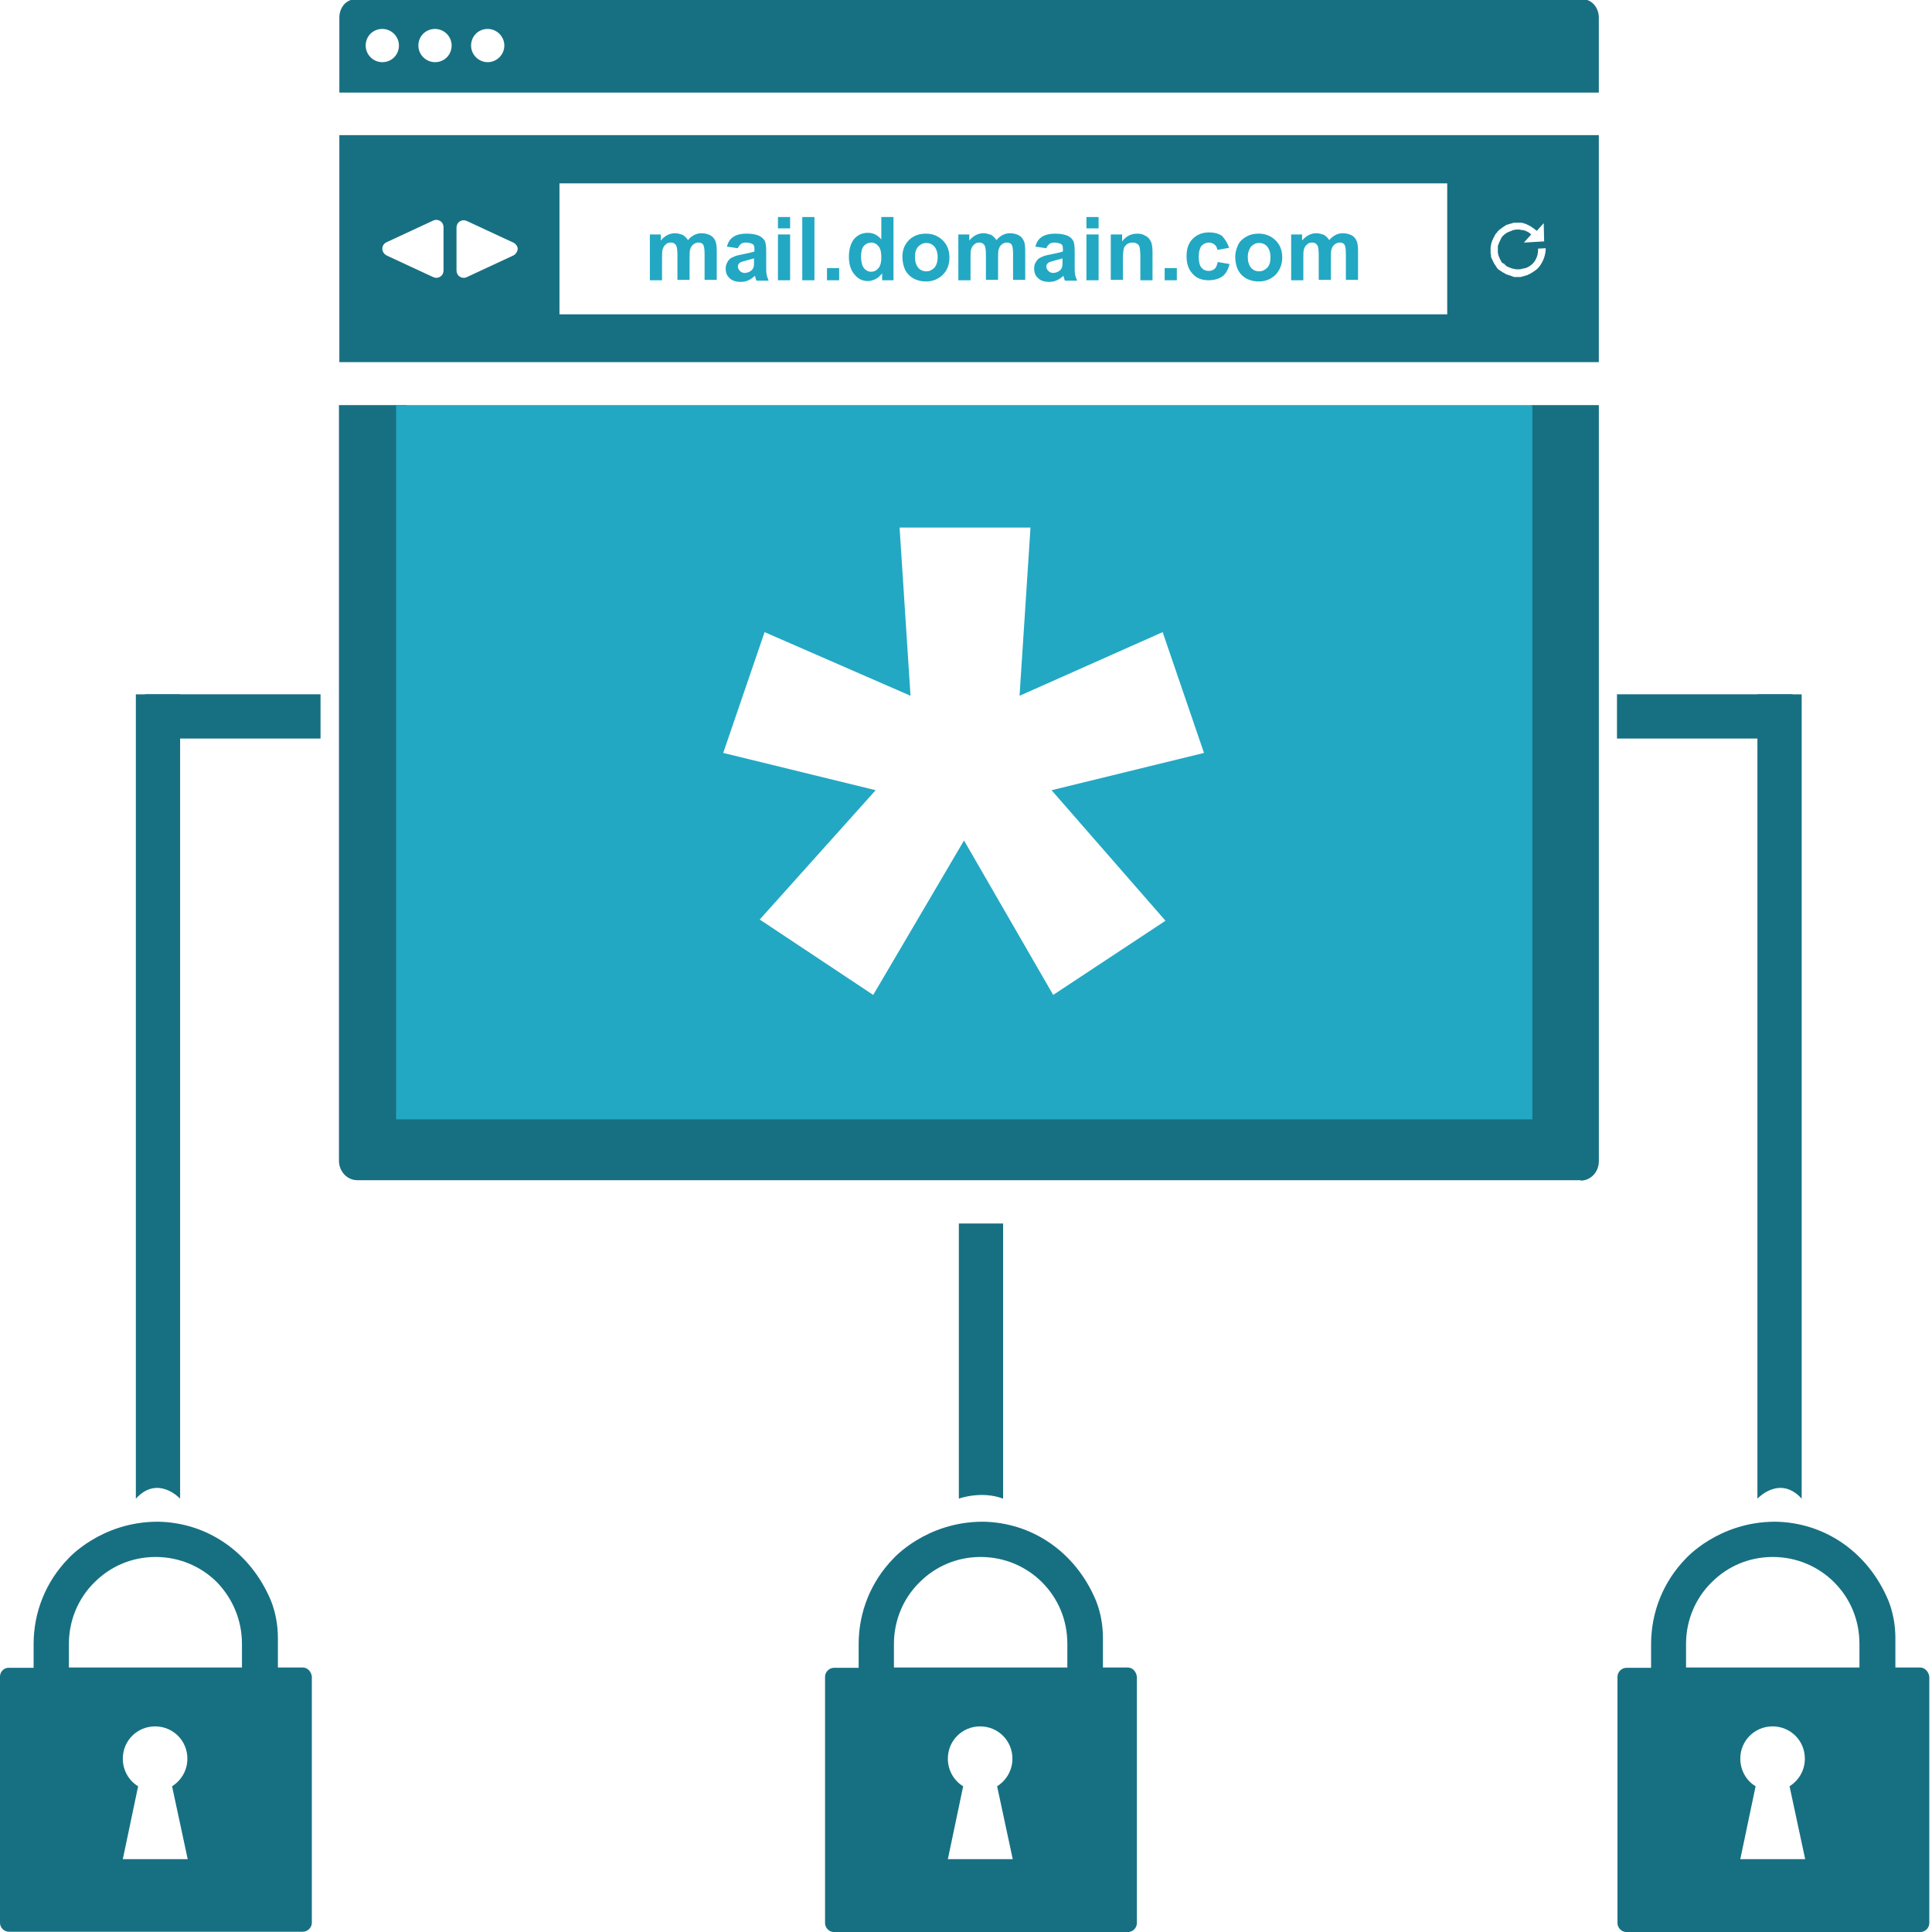
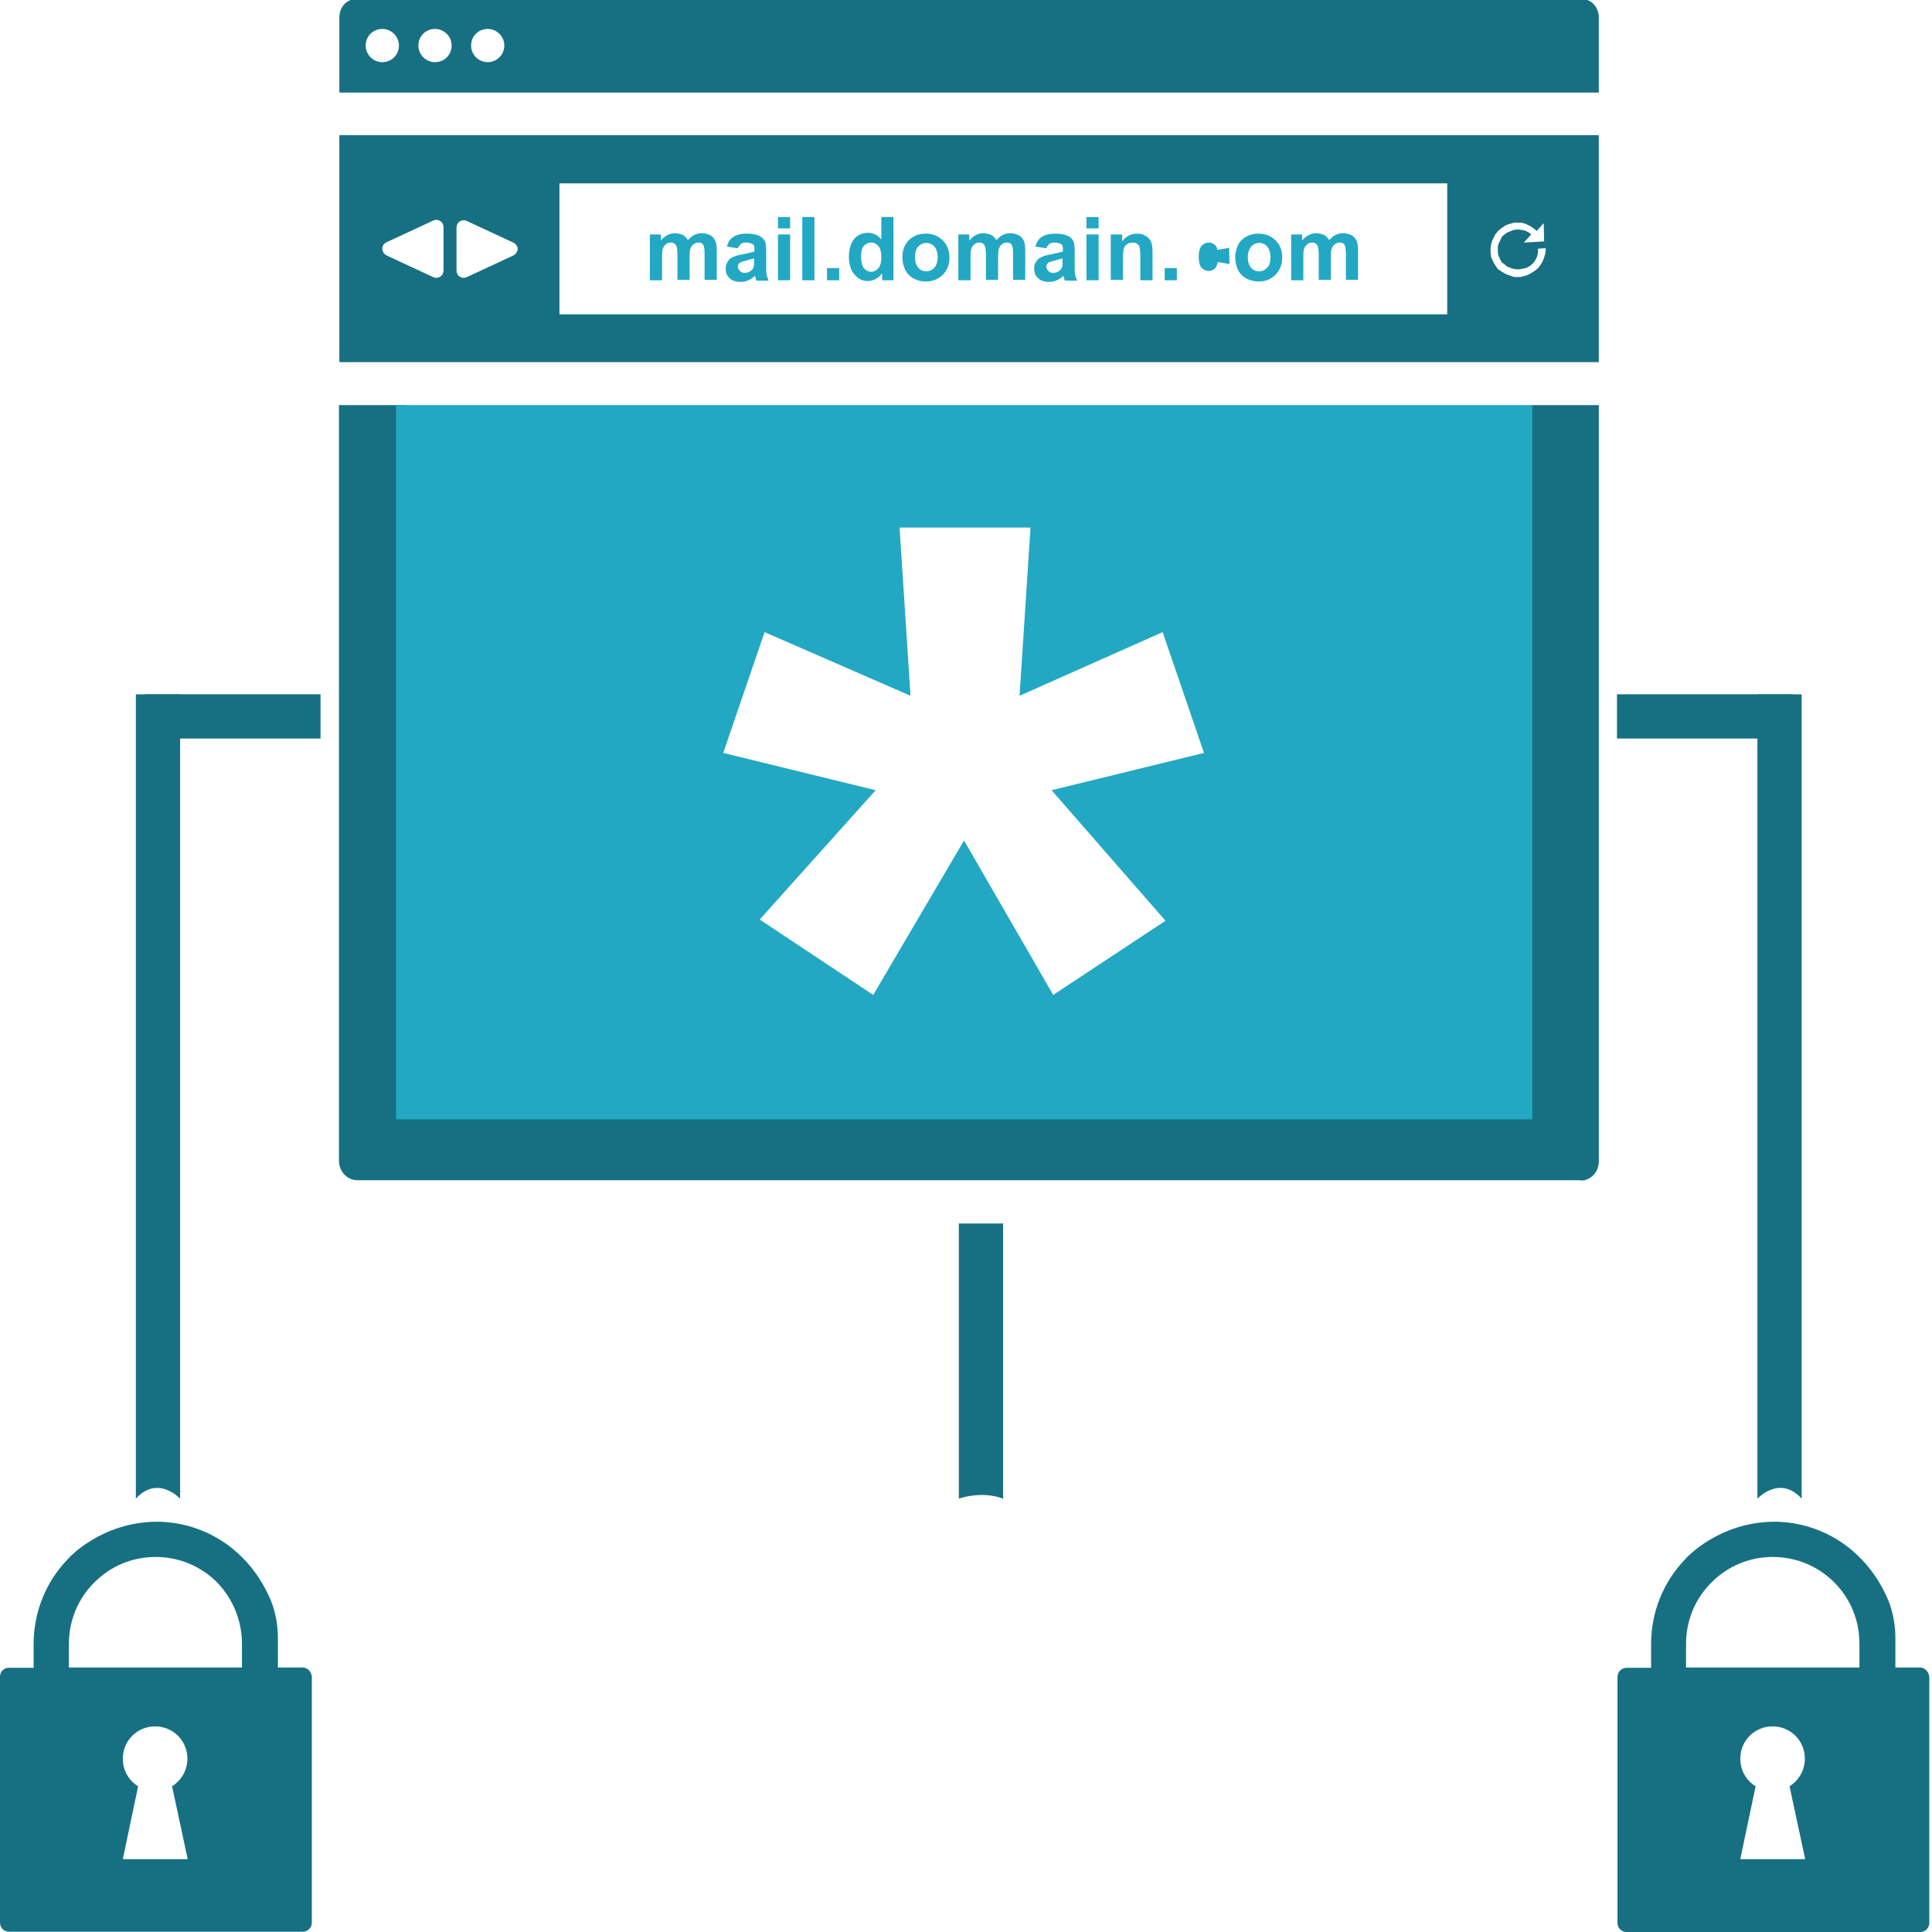
<svg xmlns="http://www.w3.org/2000/svg" xmlns:ns1="http://sodipodi.sourceforge.net/DTD/sodipodi-0.dtd" xmlns:ns2="http://www.inkscape.org/namespaces/inkscape" version="1.1" id="Layer_1" x="0px" y="0px" width="300" height="300" viewBox="0 0 300 300" xml:space="preserve" ns1:docname="secure-unlimited-sub-domains.svg" ns2:version="0.92.4 (5da689c313, 2019-01-14)">
  <defs id="defs71" />
  <ns1:namedview pagecolor="#ffffff" bordercolor="#666666" borderopacity="1" objecttolerance="10" gridtolerance="10" guidetolerance="10" ns2:pageopacity="0" ns2:pageshadow="2" ns2:window-width="1920" ns2:window-height="1137" id="namedview69" showgrid="false" ns2:zoom="0.86915209" ns2:cx="-75.78991" ns2:cy="104.51893" ns2:window-x="-8" ns2:window-y="-8" ns2:window-maximized="1" ns2:current-layer="Layer_1" />
  <style type="text/css" id="style2">
	.st0{fill:none;}
	.st1{enable-background:new    ;}
	.st2{fill:#29306C;}
</style>
  <g class="st1" id="g36" style="enable-background:new" transform="translate(0,252)">
	
	
	
	
	
	
	
	
	
	
	
	
	
	
	
</g>
  <g id="g50" style="fill:#177082;fill-opacity:1" transform="matrix(5.168,0,0,9.189,0,-87.528)">
    <path ns2:connector-curvature="0" class="st2" d="m 28.81,30.2 h 1.33 c 0,0 0,4.45 0,4.65 -0.66,-0.14 -1.33,0 -1.33,0 z" id="path48" style="fill:#177082;fill-opacity:1" />
  </g>
  <path ns2:connector-curvature="0" class="st2" d="m 298.138,258.925 h -3.824 v -4.599 c 0,-1.964 -0.362,-3.979 -1.085,-5.788 -3.204,-7.649 -10.026,-12.145 -17.571,-12.248 -8.837,0 -13.902,5.736 -13.902,5.736 -3.463,3.566 -5.375,8.269 -5.375,13.282 v 3.669 h -3.824 c -0.724,0 -1.395,0.62 -1.395,1.395 v 38.243 c 0,0.724 0.62,1.395 1.395,1.395 h 45.633 c 0.724,0 1.395,-0.62 1.395,-1.395 v -38.243 c -0.103,-0.827 -0.724,-1.447 -1.447,-1.447 z m -17.829,29.767 h -10.077 l 2.377,-11.318 c -1.447,-0.879 -2.377,-2.481 -2.377,-4.289 0,-2.791 2.222,-5.013 5.013,-5.013 2.791,0 5.013,2.222 5.013,5.013 0,1.809 -0.93,3.359 -2.377,4.289 z m 8.372,-29.767 h -26.873 v -3.669 c 0,-3.566 1.395,-7.028 3.979,-9.561 2.481,-2.481 5.736,-3.876 9.302,-3.928 0.052,0 0.155,0 0.207,0 v 0 c 3.566,0 6.977,1.395 9.509,3.928 2.532,2.532 3.928,5.891 3.928,9.561 v 3.669 z" id="path60" style="fill:#177082;fill-opacity:1;stroke-width:5.168" />
-   <path ns2:connector-curvature="0" class="st2" d="m 175.089,258.925 h -3.824 v -4.599 c 0,-1.964 -0.362,-3.979 -1.085,-5.788 -3.204,-7.649 -10.026,-12.145 -17.571,-12.248 -8.837,0 -13.902,5.736 -13.902,5.736 -3.463,3.566 -5.375,8.269 -5.375,13.282 v 3.669 h -3.824 c -0.724,0 -1.395,0.62 -1.395,1.395 v 38.243 c 0,0.724 0.62,1.395 1.395,1.395 h 45.633 c 0.724,0 1.395,-0.62 1.395,-1.395 v -38.243 c -0.103,-0.827 -0.672,-1.447 -1.447,-1.447 z m -17.829,29.767 h -10.077 l 2.377,-11.318 c -1.447,-0.879 -2.377,-2.481 -2.377,-4.289 0,-2.791 2.222,-5.013 5.013,-5.013 2.791,0 5.013,2.222 5.013,5.013 0,1.809 -0.93,3.359 -2.377,4.289 z m 8.424,-29.767 h -26.873 v -3.669 c 0,-3.566 1.395,-7.028 3.979,-9.561 2.481,-2.481 5.736,-3.876 9.302,-3.928 0.052,0 0.155,0 0.207,0 v 0 c 3.566,0 6.977,1.395 9.509,3.928 2.532,2.532 3.928,5.891 3.928,9.561 v 3.669 z" id="path62" style="fill:#177082;fill-opacity:1;stroke-width:5.168" />
  <path ns2:connector-curvature="0" class="st2" d="M 46.976,258.925 H 43.152 v -4.599 c 0,-1.964 -0.362,-3.979 -1.085,-5.788 -3.204,-7.649 -10.026,-12.145 -17.571,-12.248 -8.837,0 -13.902,5.736 -13.902,5.736 -3.463,3.566 -5.375,8.269 -5.375,13.282 v 3.669 H 1.395 C 0.672,258.925 0,259.545 0,260.32 v 38.243 c 0,0.775 0.62,1.395 1.395,1.395 H 47.028 c 0.724,0 1.395,-0.62 1.395,-1.395 v -38.243 c -0.103,-0.775 -0.672,-1.395 -1.447,-1.395 z M 29.147,288.692 H 19.07 l 2.377,-11.318 c -1.447,-0.879 -2.377,-2.481 -2.377,-4.289 0,-2.791 2.222,-5.013 5.013,-5.013 2.791,0 5.013,2.222 5.013,5.013 0,1.809 -0.93,3.359 -2.377,4.289 z m 8.424,-29.767 H 10.698 v -3.669 c 0,-3.566 1.395,-7.028 3.979,-9.561 2.481,-2.481 5.736,-3.876 9.302,-3.928 0.052,0 0.155,0 0.207,0 v 0 c 3.566,0 6.977,1.395 9.509,3.928 2.481,2.584 3.876,5.943 3.876,9.561 z" id="path64" style="fill:#177082;fill-opacity:1;stroke-width:5.168" />
  <g id="g988" transform="matrix(1.218,0,0,1.218,-30.898,0.022)">
    <rect id="rect4" height="8.114" width="103.927" class="st0" y="27.65" x="101.446" style="fill:none;stroke-width:5.168" />
    <path style="fill:#22a8c3;fill-opacity:1;stroke-width:5.168" id="path6" d="m 108.216,29.872 h 1.395 v 0.775 c 0.517,-0.62 1.137,-0.93 1.809,-0.93 0.362,0 0.672,0.103 0.982,0.207 0.258,0.155 0.517,0.413 0.672,0.672 0.258,-0.31 0.517,-0.517 0.827,-0.672 0.31,-0.155 0.62,-0.207 0.93,-0.207 0.413,0 0.775,0.103 1.085,0.258 0.31,0.155 0.517,0.413 0.672,0.775 0.103,0.258 0.155,0.672 0.155,1.189 v 3.721 h -1.55 V 32.352 c 0,-0.568 -0.052,-0.93 -0.155,-1.137 -0.103,-0.207 -0.31,-0.31 -0.62,-0.31 -0.207,0 -0.413,0.052 -0.62,0.207 -0.207,0.155 -0.31,0.31 -0.413,0.568 -0.103,0.258 -0.103,0.672 -0.103,1.189 v 2.791 h -1.55 v -3.152 c 0,-0.568 -0.052,-0.93 -0.103,-1.085 -0.052,-0.155 -0.155,-0.31 -0.258,-0.362 -0.103,-0.103 -0.258,-0.155 -0.465,-0.155 -0.258,0 -0.465,0.052 -0.62,0.207 -0.207,0.155 -0.31,0.31 -0.413,0.568 -0.103,0.258 -0.103,0.62 -0.103,1.189 v 2.842 h -1.55 z" class="st2" ns2:connector-curvature="0" />
    <path style="fill:#22a8c3;fill-opacity:1;stroke-width:5.168" id="path8" d="m 119.431,31.629 -1.395,-0.207 c 0.155,-0.568 0.413,-0.982 0.827,-1.24 0.362,-0.258 0.93,-0.413 1.705,-0.413 0.672,0 1.189,0.103 1.55,0.258 0.31,0.155 0.568,0.362 0.724,0.62 0.155,0.258 0.207,0.724 0.207,1.395 v 1.809 c 0,0.517 0,0.879 0.052,1.137 0.052,0.258 0.155,0.517 0.258,0.775 h -1.55 c -0.052,-0.103 -0.103,-0.258 -0.155,-0.465 0,-0.103 -0.052,-0.155 -0.052,-0.155 -0.258,0.258 -0.568,0.465 -0.827,0.568 -0.31,0.155 -0.62,0.207 -0.982,0.207 -0.62,0 -1.085,-0.155 -1.395,-0.465 -0.362,-0.31 -0.517,-0.724 -0.517,-1.24 0,-0.31 0.103,-0.62 0.258,-0.879 0.155,-0.258 0.362,-0.465 0.672,-0.568 0.258,-0.155 0.672,-0.258 1.24,-0.362 0.724,-0.155 1.24,-0.258 1.499,-0.362 v -0.31 c 0,-0.31 -0.052,-0.517 -0.207,-0.62 -0.207,-0.103 -0.465,-0.207 -0.879,-0.207 -0.258,0 -0.465,0.052 -0.62,0.155 -0.155,0.155 -0.31,0.31 -0.413,0.568 z m 2.067,1.292 c -0.207,0.052 -0.517,0.155 -0.93,0.258 -0.413,0.103 -0.724,0.207 -0.827,0.258 -0.207,0.155 -0.31,0.31 -0.31,0.517 0,0.207 0.103,0.413 0.258,0.568 0.155,0.155 0.362,0.258 0.62,0.258 0.258,0 0.568,-0.103 0.775,-0.258 0.207,-0.155 0.31,-0.31 0.362,-0.517 0.052,-0.155 0.052,-0.362 0.052,-0.775 z" class="st2" ns2:connector-curvature="0" />
    <path style="fill:#22a8c3;fill-opacity:1;stroke-width:5.168" id="path10" d="m 124.547,29.097 v -1.447 h 1.55 v 1.447 z m 0,6.615 v -5.84 h 1.55 v 5.84 z" class="st2" ns2:connector-curvature="0" />
    <path style="fill:#22a8c3;fill-opacity:1;stroke-width:5.168" id="path12" d="m 127.648,35.712 v -8.062 h 1.55 v 8.062 z" class="st2" ns2:connector-curvature="0" />
    <path style="fill:#22a8c3;fill-opacity:1;stroke-width:5.168" id="path14" d="m 130.8,35.712 v -1.55 h 1.55 v 1.55 z" class="st2" ns2:connector-curvature="0" />
    <path style="fill:#22a8c3;fill-opacity:1;stroke-width:5.168" id="path16" d="m 139.276,35.712 h -1.447 v -0.879 c -0.258,0.31 -0.517,0.568 -0.827,0.724 -0.31,0.155 -0.672,0.258 -0.982,0.258 -0.672,0 -1.24,-0.258 -1.705,-0.827 -0.465,-0.517 -0.724,-1.292 -0.724,-2.274 0,-0.982 0.258,-1.757 0.672,-2.274 0.465,-0.517 1.034,-0.775 1.757,-0.775 0.672,0 1.189,0.258 1.705,0.827 v -2.842 h 1.55 z m -4.134,-3.049 c 0,0.62 0.103,1.085 0.258,1.344 0.258,0.413 0.62,0.62 1.034,0.62 0.362,0 0.672,-0.155 0.93,-0.465 0.258,-0.31 0.362,-0.775 0.362,-1.344 0,-0.672 -0.103,-1.137 -0.362,-1.447 -0.258,-0.31 -0.568,-0.465 -0.93,-0.465 -0.362,0 -0.672,0.155 -0.93,0.413 -0.258,0.31 -0.362,0.775 -0.362,1.344 z" class="st2" ns2:connector-curvature="0" />
    <path style="fill:#22a8c3;fill-opacity:1;stroke-width:5.168" id="path18" d="m 140.413,32.714 c 0,-0.517 0.103,-1.034 0.362,-1.499 0.258,-0.465 0.62,-0.827 1.085,-1.085 0.465,-0.258 0.982,-0.362 1.55,-0.362 0.879,0 1.602,0.31 2.171,0.879 0.568,0.568 0.827,1.292 0.827,2.171 0,0.879 -0.258,1.602 -0.827,2.171 -0.568,0.568 -1.292,0.879 -2.171,0.879 -0.517,0 -1.034,-0.103 -1.55,-0.362 -0.465,-0.258 -0.827,-0.62 -1.085,-1.085 -0.207,-0.465 -0.362,-1.034 -0.362,-1.705 z m 1.602,0.052 c 0,0.568 0.155,1.034 0.413,1.344 0.258,0.31 0.62,0.465 1.034,0.465 0.413,0 0.724,-0.155 1.034,-0.465 0.258,-0.31 0.413,-0.775 0.413,-1.344 0,-0.568 -0.155,-1.034 -0.413,-1.344 -0.258,-0.31 -0.62,-0.465 -1.034,-0.465 -0.413,0 -0.724,0.155 -1.034,0.465 -0.31,0.362 -0.413,0.775 -0.413,1.344 z" class="st2" ns2:connector-curvature="0" />
    <path style="fill:#22a8c3;fill-opacity:1;stroke-width:5.168" id="path20" d="m 147.544,29.872 h 1.395 v 0.775 c 0.517,-0.62 1.137,-0.93 1.809,-0.93 0.362,0 0.672,0.103 0.982,0.207 0.258,0.155 0.517,0.413 0.672,0.672 0.258,-0.31 0.517,-0.517 0.827,-0.672 0.31,-0.155 0.62,-0.207 0.93,-0.207 0.413,0 0.775,0.103 1.085,0.258 0.31,0.155 0.517,0.413 0.672,0.775 0.103,0.258 0.155,0.672 0.155,1.189 v 3.721 h -1.55 V 32.352 c 0,-0.568 -0.052,-0.93 -0.155,-1.137 -0.103,-0.207 -0.362,-0.31 -0.62,-0.31 -0.207,0 -0.413,0.052 -0.62,0.207 -0.207,0.155 -0.31,0.31 -0.413,0.568 -0.103,0.258 -0.103,0.672 -0.103,1.189 v 2.791 h -1.55 v -3.152 c 0,-0.568 -0.052,-0.93 -0.103,-1.085 -0.052,-0.155 -0.155,-0.31 -0.258,-0.362 -0.103,-0.103 -0.258,-0.155 -0.465,-0.155 -0.258,0 -0.465,0.052 -0.62,0.207 -0.207,0.155 -0.31,0.31 -0.413,0.568 -0.103,0.258 -0.103,0.62 -0.103,1.189 v 2.842 h -1.55 z" class="st2" ns2:connector-curvature="0" />
    <path style="fill:#22a8c3;fill-opacity:1;stroke-width:5.168" id="path22" d="m 158.759,31.629 -1.395,-0.207 c 0.155,-0.568 0.413,-0.982 0.827,-1.24 0.362,-0.258 0.982,-0.413 1.705,-0.413 0.672,0 1.189,0.103 1.55,0.258 0.362,0.155 0.568,0.362 0.724,0.62 0.155,0.258 0.207,0.724 0.207,1.395 v 1.809 c 0,0.517 0,0.879 0.052,1.137 0.052,0.258 0.155,0.517 0.258,0.775 h -1.55 c -0.052,-0.103 -0.103,-0.258 -0.155,-0.465 -0.052,-0.103 -0.052,-0.155 -0.052,-0.155 -0.258,0.258 -0.568,0.465 -0.827,0.568 -0.31,0.155 -0.62,0.207 -0.982,0.207 -0.62,0 -1.085,-0.155 -1.395,-0.465 -0.362,-0.31 -0.517,-0.724 -0.517,-1.24 0,-0.31 0.052,-0.62 0.258,-0.879 0.155,-0.258 0.362,-0.465 0.672,-0.568 0.258,-0.155 0.672,-0.258 1.24,-0.362 0.724,-0.155 1.24,-0.258 1.499,-0.362 v -0.31 c 0,-0.31 -0.052,-0.517 -0.207,-0.62 -0.207,-0.103 -0.465,-0.207 -0.879,-0.207 -0.258,0 -0.465,0.052 -0.62,0.155 -0.155,0.155 -0.31,0.31 -0.413,0.568 z m 2.067,1.292 c -0.207,0.052 -0.517,0.155 -0.93,0.258 -0.413,0.103 -0.724,0.207 -0.827,0.258 -0.207,0.155 -0.31,0.31 -0.31,0.517 0,0.207 0.103,0.413 0.258,0.568 0.155,0.155 0.362,0.258 0.62,0.258 0.258,0 0.568,-0.103 0.775,-0.258 0.207,-0.155 0.31,-0.31 0.362,-0.517 0.052,-0.155 0.052,-0.362 0.052,-0.775 z" class="st2" ns2:connector-curvature="0" />
    <path style="fill:#22a8c3;fill-opacity:1;stroke-width:5.168" id="path24" d="m 163.875,29.097 v -1.447 h 1.55 v 1.447 z m 0,6.615 v -5.84 h 1.55 v 5.84 z" class="st2" ns2:connector-curvature="0" />
    <path style="fill:#22a8c3;fill-opacity:1;stroke-width:5.168" id="path26" d="m 172.299,35.712 h -1.55 v -2.997 c 0,-0.62 -0.052,-1.034 -0.103,-1.24 -0.052,-0.207 -0.155,-0.31 -0.31,-0.413 -0.155,-0.103 -0.31,-0.155 -0.568,-0.155 -0.258,0 -0.517,0.052 -0.724,0.207 -0.207,0.155 -0.362,0.362 -0.413,0.568 -0.052,0.258 -0.103,0.672 -0.103,1.344 v 2.636 h -1.55 v -5.788 h 1.447 v 0.879 c 0.517,-0.672 1.137,-0.982 1.912,-0.982 0.362,0 0.672,0.052 0.93,0.207 0.258,0.103 0.465,0.258 0.62,0.465 0.155,0.207 0.258,0.413 0.31,0.62 0.052,0.258 0.103,0.568 0.103,1.034 z" class="st2" ns2:connector-curvature="0" />
    <path style="fill:#22a8c3;fill-opacity:1;stroke-width:5.168" id="path28" d="m 173.849,35.712 v -1.55 h 1.55 v 1.55 z" class="st2" ns2:connector-curvature="0" />
-     <path style="fill:#22a8c3;fill-opacity:1;stroke-width:5.168" id="path30" d="m 182.066,31.577 -1.499,0.258 c -0.052,-0.31 -0.155,-0.517 -0.362,-0.672 -0.207,-0.155 -0.413,-0.258 -0.724,-0.258 -0.362,0 -0.672,0.155 -0.93,0.413 -0.207,0.258 -0.362,0.724 -0.362,1.344 0,0.672 0.103,1.189 0.362,1.447 0.258,0.31 0.568,0.413 0.93,0.413 0.31,0 0.517,-0.103 0.724,-0.258 0.207,-0.155 0.31,-0.465 0.413,-0.879 l 1.499,0.258 c -0.155,0.672 -0.465,1.24 -0.879,1.55 -0.413,0.31 -1.034,0.517 -1.809,0.517 -0.827,0 -1.55,-0.258 -2.015,-0.827 -0.517,-0.517 -0.775,-1.292 -0.775,-2.222 0,-0.982 0.258,-1.705 0.775,-2.222 0.517,-0.517 1.189,-0.827 2.067,-0.827 0.724,0 1.292,0.155 1.705,0.465 0.362,0.413 0.672,0.879 0.879,1.499 z" class="st2" ns2:connector-curvature="0" />
+     <path style="fill:#22a8c3;fill-opacity:1;stroke-width:5.168" id="path30" d="m 182.066,31.577 -1.499,0.258 c -0.052,-0.31 -0.155,-0.517 -0.362,-0.672 -0.207,-0.155 -0.413,-0.258 -0.724,-0.258 -0.362,0 -0.672,0.155 -0.93,0.413 -0.207,0.258 -0.362,0.724 -0.362,1.344 0,0.672 0.103,1.189 0.362,1.447 0.258,0.31 0.568,0.413 0.93,0.413 0.31,0 0.517,-0.103 0.724,-0.258 0.207,-0.155 0.31,-0.465 0.413,-0.879 l 1.499,0.258 z" class="st2" ns2:connector-curvature="0" />
    <path style="fill:#22a8c3;fill-opacity:1;stroke-width:5.168" id="path32" d="m 182.841,32.714 c 0,-0.517 0.155,-1.034 0.362,-1.499 0.207,-0.465 0.62,-0.827 1.085,-1.085 0.465,-0.258 0.982,-0.362 1.55,-0.362 0.879,0 1.602,0.31 2.171,0.879 0.568,0.568 0.827,1.292 0.827,2.171 0,0.879 -0.31,1.602 -0.827,2.171 -0.568,0.568 -1.292,0.879 -2.171,0.879 -0.517,0 -1.034,-0.103 -1.55,-0.362 -0.465,-0.258 -0.827,-0.62 -1.085,-1.085 -0.207,-0.465 -0.362,-1.034 -0.362,-1.705 z m 1.602,0.052 c 0,0.568 0.155,1.034 0.413,1.344 0.258,0.31 0.62,0.465 1.034,0.465 0.413,0 0.724,-0.155 1.034,-0.465 0.31,-0.31 0.413,-0.775 0.413,-1.344 0,-0.568 -0.155,-1.034 -0.413,-1.344 -0.258,-0.31 -0.62,-0.465 -1.034,-0.465 -0.413,0 -0.724,0.155 -1.034,0.465 -0.258,0.362 -0.413,0.775 -0.413,1.344 z" class="st2" ns2:connector-curvature="0" />
    <path style="fill:#22a8c3;fill-opacity:1;stroke-width:5.168" id="path34" d="m 189.973,29.872 h 1.395 v 0.775 c 0.517,-0.62 1.137,-0.93 1.809,-0.93 0.362,0 0.672,0.103 0.982,0.207 0.258,0.155 0.517,0.413 0.672,0.672 0.258,-0.31 0.517,-0.517 0.827,-0.672 0.31,-0.155 0.62,-0.207 0.93,-0.207 0.413,0 0.775,0.103 1.085,0.258 0.31,0.155 0.517,0.413 0.672,0.775 0.103,0.258 0.155,0.672 0.155,1.189 v 3.721 h -1.55 V 32.352 c 0,-0.568 -0.052,-0.93 -0.155,-1.137 -0.103,-0.207 -0.31,-0.31 -0.62,-0.31 -0.207,0 -0.413,0.052 -0.62,0.207 -0.207,0.155 -0.31,0.31 -0.413,0.568 -0.103,0.258 -0.103,0.672 -0.103,1.189 v 2.791 h -1.55 v -3.152 c 0,-0.568 -0.052,-0.93 -0.103,-1.085 -0.052,-0.155 -0.155,-0.31 -0.258,-0.362 -0.103,-0.103 -0.258,-0.155 -0.465,-0.155 -0.258,0 -0.465,0.052 -0.62,0.207 -0.207,0.155 -0.31,0.31 -0.413,0.568 -0.103,0.258 -0.103,0.62 -0.103,1.189 v 2.842 h -1.55 z" class="st2" ns2:connector-curvature="0" />
    <path style="fill:#177082;fill-opacity:1;stroke-width:5.168" id="path52" d="M 68.63,17.21 V 46.151 H 229.198 V 17.21 Z m 13.282,17.261 c 0,0.31 -0.155,0.62 -0.413,0.775 -0.155,0.103 -0.31,0.155 -0.517,0.155 -0.155,0 -0.258,-0.052 -0.413,-0.103 l -5.891,-2.739 c -0.31,-0.155 -0.568,-0.465 -0.568,-0.879 0,-0.362 0.207,-0.672 0.568,-0.827 l 5.891,-2.739 c 0.103,-0.052 0.258,-0.103 0.413,-0.103 0.155,0 0.362,0.052 0.517,0.155 0.258,0.155 0.413,0.465 0.413,0.775 z m 8.889,-1.912 -5.891,2.739 c -0.103,0.052 -0.258,0.103 -0.413,0.103 -0.207,0 -0.362,-0.052 -0.517,-0.155 -0.258,-0.155 -0.413,-0.465 -0.413,-0.775 v -5.478 c 0,-0.31 0.155,-0.62 0.413,-0.775 0.155,-0.103 0.31,-0.155 0.517,-0.155 0.155,0 0.258,0.052 0.413,0.103 l 5.891,2.739 c 0.31,0.155 0.568,0.465 0.568,0.827 -0.052,0.362 -0.258,0.672 -0.568,0.827 z M 209.87,40.053 H 96.692 V 23.36 H 209.87 Z m 11.628,-5.943 c -0.052,0.052 -0.052,0.052 -0.103,0.103 0,0 0,0 0,0 0,0 0,0 0,0 -0.052,0.052 -0.155,0.155 -0.258,0.207 0,0 -0.052,0 -0.052,0.052 -0.052,0.052 -0.155,0.103 -0.258,0.155 0,0 -0.052,0.052 -0.052,0.052 -0.103,0.052 -0.155,0.103 -0.258,0.155 -0.052,0 -0.052,0.052 -0.103,0.052 -0.052,0.052 -0.155,0.052 -0.207,0.103 -0.052,0 -0.052,0.052 -0.103,0.052 -0.052,0.052 -0.155,0.052 -0.207,0.052 -0.052,0 -0.103,0.052 -0.103,0.052 -0.052,0 -0.103,0.052 -0.207,0.052 -0.052,0 -0.103,0 -0.155,0.052 -0.052,0 -0.103,0 -0.207,0.052 -0.052,0 -0.103,0 -0.155,0 -0.052,0 -0.103,0 -0.155,0 -0.052,0 -0.103,0 -0.155,0 -0.052,0 -0.103,0 -0.155,0 -0.052,0 -0.103,0 -0.155,0 -0.052,0 -0.103,0 -0.155,-0.052 -0.052,0 -0.103,0 -0.155,-0.052 -0.052,0 -0.103,-0.052 -0.155,-0.052 -0.052,0 -0.103,-0.052 -0.155,-0.052 -0.052,0 -0.103,-0.052 -0.155,-0.052 -0.052,0 -0.103,-0.052 -0.155,-0.052 -0.052,0 -0.103,-0.052 -0.155,-0.052 -0.052,-0.052 -0.103,-0.052 -0.155,-0.103 -0.103,-0.052 -0.155,-0.103 -0.207,-0.103 -0.052,-0.052 -0.103,-0.052 -0.155,-0.103 -0.052,-0.052 -0.103,-0.052 -0.155,-0.103 -0.052,-0.052 -0.103,-0.052 -0.155,-0.103 -0.052,0 -0.052,-0.052 -0.103,-0.052 0,0 -0.052,-0.052 -0.052,-0.052 0,0 -0.052,-0.052 -0.052,-0.052 -0.052,-0.052 -0.052,-0.052 -0.052,-0.052 -0.052,-0.052 -0.103,-0.103 -0.103,-0.155 -0.052,-0.052 -0.052,-0.103 -0.103,-0.155 -0.052,-0.052 -0.052,-0.103 -0.103,-0.155 -0.052,-0.052 -0.052,-0.103 -0.103,-0.155 -0.052,-0.052 -0.052,-0.103 -0.052,-0.103 -0.052,-0.052 -0.052,-0.103 -0.103,-0.207 0,-0.052 -0.052,-0.052 -0.052,-0.103 -0.052,-0.052 -0.052,-0.155 -0.103,-0.207 0,-0.052 0,-0.052 -0.052,-0.103 -0.052,-0.103 -0.052,-0.155 -0.052,-0.258 0,-0.052 0,-0.052 0,-0.103 0,-0.103 -0.052,-0.155 -0.052,-0.258 0,0 0,-0.052 0,-0.052 0,-0.103 0,-0.155 0,-0.258 0,0 0,-0.052 0,-0.052 0,-0.103 0,-0.155 0,-0.258 0,-0.052 0,-0.052 0,-0.052 0,-0.103 0,-0.155 0.052,-0.258 0,-0.052 0,-0.052 0,-0.103 0,-0.103 0.052,-0.155 0.052,-0.258 0,-0.052 0,-0.052 0.052,-0.103 0,-0.052 0.052,-0.155 0.052,-0.207 0,-0.052 0.052,-0.052 0.052,-0.103 0.052,-0.052 0.052,-0.155 0.103,-0.207 0,-0.052 0.052,-0.103 0.052,-0.103 0.052,-0.052 0.052,-0.103 0.103,-0.207 0,-0.052 0.052,-0.103 0.052,-0.103 0.052,-0.052 0.052,-0.103 0.103,-0.155 0.052,-0.052 0.052,-0.103 0.103,-0.103 0.052,-0.052 0.103,-0.103 0.103,-0.155 0,-0.052 0.052,-0.052 0.052,-0.052 0,0 0.052,-0.052 0.052,-0.052 0,0 0.052,-0.052 0.052,-0.052 0.052,-0.052 0.052,-0.052 0.052,-0.052 0.052,-0.052 0.103,-0.103 0.155,-0.103 0.052,-0.052 0.103,-0.052 0.103,-0.103 0.052,-0.052 0.103,-0.052 0.155,-0.103 0.052,-0.052 0.103,-0.052 0.155,-0.103 0.052,-0.052 0.103,-0.052 0.155,-0.103 0.052,-0.052 0.103,-0.052 0.155,-0.103 0.052,-0.052 0.103,-0.052 0.155,-0.052 0.052,-0.052 0.103,-0.052 0.155,-0.052 0.052,0 0.103,-0.052 0.155,-0.052 0.052,0 0.103,-0.052 0.207,-0.052 0.052,0 0.103,-0.052 0.155,-0.052 0.052,0 0.103,-0.052 0.207,-0.052 0.052,0 0.103,0 0.155,0 0.052,0 0.103,0 0.155,0 0.052,0 0.103,0 0.155,0 0.052,0 0.103,0 0.155,0 0.052,0 0.103,0 0.155,0 0.052,0 0.103,0 0.155,0 0.052,0 0.103,0 0.207,0.052 0.052,0 0.103,0 0.155,0.052 0.052,0 0.155,0.052 0.207,0.052 0.052,0 0.052,0 0.103,0.052 0.052,0.052 0.155,0.052 0.207,0.103 0.052,0 0.052,0.052 0.103,0.052 0.052,0.052 0.155,0.052 0.207,0.103 0.052,0 0.052,0.052 0.052,0.052 0.103,0.052 0.155,0.103 0.258,0.155 0,0 0.052,0.052 0.052,0.052 0.103,0.052 0.155,0.103 0.207,0.155 0,0 0.052,0.052 0.052,0.052 0.052,0.052 0.103,0.052 0.155,0.103 l 0.879,-0.982 0.052,2.326 -2.584,0.155 0.93,-1.034 c -0.052,-0.052 -0.052,-0.052 -0.103,-0.103 v 0 c -0.052,-0.052 -0.155,-0.103 -0.207,-0.155 v 0 C 220.205,29.562 220.102,29.51 220.05,29.51 v 0 c -0.052,-0.052 -0.155,-0.052 -0.207,-0.103 0,0 0,0 0,0 -0.052,-0.052 -0.155,-0.052 -0.207,-0.052 0,0 0,0 0,0 -0.052,0 -0.155,-0.052 -0.207,-0.052 0,0 0,0 -0.052,0 -0.052,0 -0.155,0 -0.207,-0.052 0,0 -0.052,0 -0.052,0 -0.052,0 -0.103,0 -0.207,0 0,0 -0.052,0 -0.052,0 -0.052,0 -0.103,0 -0.207,0 0,0 -0.052,0 -0.052,0 -0.052,0 -0.103,0 -0.155,0.052 -0.052,0 -0.052,0 -0.103,0 -0.052,0 -0.103,0 -0.155,0.052 -0.052,0 -0.052,0 -0.103,0.052 -0.052,0 -0.103,0.052 -0.155,0.052 -0.052,0 -0.052,0 -0.103,0.052 -0.052,0 -0.103,0.052 -0.155,0.052 -0.052,0 -0.052,0.052 -0.103,0.052 -0.052,0 -0.103,0.052 -0.103,0.052 -0.052,0 -0.052,0.052 -0.103,0.052 -0.052,0.052 -0.052,0.052 -0.103,0.103 -0.052,0 -0.052,0.052 -0.103,0.052 -0.052,0.052 -0.052,0.052 -0.103,0.103 0.052,-0.052 0,0 0,0 -0.052,0.052 -0.052,0.052 -0.103,0.103 -0.052,0.052 -0.052,0.052 -0.103,0.103 0,0.052 -0.052,0.052 -0.052,0.103 -0.052,0.052 -0.052,0.052 -0.052,0.103 0,0.052 -0.052,0.052 -0.052,0.103 -0.052,0.052 -0.052,0.103 -0.052,0.103 0,0.052 -0.052,0.052 -0.052,0.103 0,0.052 -0.052,0.103 -0.052,0.103 0,0.052 0,0.052 -0.052,0.103 0,0.052 -0.052,0.103 -0.052,0.155 0,0.052 0,0.052 -0.052,0.103 0,0.052 0,0.103 -0.052,0.155 0,0.052 0,0.052 0,0.103 0,0.052 0,0.103 0,0.155 0,0.052 0,0.052 0,0.103 0,0.052 0,0.103 0,0.155 0,0.052 0,0.052 0,0.103 0,0.052 0,0.103 0,0.155 0,0.052 0,0.052 0,0.103 0,0.052 0,0.103 0.052,0.155 0,0.052 0,0.052 0,0.103 0,0.052 0.052,0.103 0.052,0.155 0,0.052 0,0.052 0.052,0.103 0,0.052 0.052,0.103 0.052,0.155 0,0.052 0.052,0.052 0.052,0.103 0,0.052 0.052,0.103 0.052,0.103 0,0.052 0.052,0.052 0.052,0.103 0,0.052 0.052,0.052 0.052,0.103 0,0.052 0.052,0.052 0.052,0.103 0.052,0.052 0.052,0.052 0.103,0.103 0.052,0.052 0.052,0.052 0.103,0.103 0.052,-0.052 0.052,-0.052 0.103,0 0.052,0.052 0.052,0.052 0.103,0.103 0.052,0.052 0.052,0.052 0.103,0.103 0.052,0.052 0.052,0.052 0.103,0.103 0.052,0 0.052,0.052 0.103,0.052 0.052,0.052 0.103,0.052 0.103,0.052 0.052,0 0.052,0.052 0.103,0.052 0.052,0 0.103,0.052 0.155,0.052 0.052,0 0.052,0 0.103,0.052 0.052,0 0.103,0.052 0.155,0.052 0.052,0 0.052,0 0.052,0 0.052,0 0.103,0.052 0.155,0.052 0,0 0.052,0 0.052,0 0.052,0 0.103,0 0.155,0.052 0,0 0.052,0 0.052,0 0.052,0 0.103,0 0.207,0 0,0 0.052,0 0.052,0 0.052,0 0.103,0 0.207,0 0,0 0.052,0 0.052,0 0.052,0 0.103,0 0.207,-0.052 0,0 0.052,0 0.052,0 0.052,0 0.103,-0.052 0.207,-0.052 0,0 0.052,0 0.052,0 0.052,0 0.155,-0.052 0.207,-0.052 0,0 0,0 0.052,0 0.052,-0.052 0.155,-0.052 0.207,-0.103 0,0 0,0 0,0 0.052,-0.052 0.155,-0.052 0.207,-0.103 v 0 c 0.155,-0.103 0.258,-0.207 0.413,-0.31 0.517,-0.517 0.775,-1.24 0.724,-1.964 l 0.982,-0.052 c 0,0.827 -0.31,1.757 -0.93,2.481 z" class="st2" ns2:connector-curvature="0" />
    <path style="fill:#177082;fill-opacity:1;stroke-width:5.168" id="path54" d="M 227.182,-0.102 H 70.646 c -1.137,0 -2.015,1.034 -2.015,2.326 V 11.784 H 87.39 210.438 229.198 V 2.223 c 0,-1.292 -0.93,-2.326 -2.015,-2.326 z M 74.108,7.908 c -1.137,0 -2.119,-0.93 -2.119,-2.119 0,-1.189 0.93,-2.119 2.119,-2.119 1.137,0 2.119,0.93 2.119,2.119 0,1.189 -0.93,2.119 -2.119,2.119 z m 6.718,0 c -1.137,0 -2.119,-0.93 -2.119,-2.119 0,-1.189 0.93,-2.119 2.119,-2.119 1.137,0 2.119,0.93 2.119,2.119 0,1.189 -0.93,2.119 -2.119,2.119 z m 6.718,0 c -1.137,0 -2.119,-0.93 -2.119,-2.119 0,-1.189 0.93,-2.119 2.119,-2.119 1.137,0 2.119,0.93 2.119,2.119 0,1.189 -0.982,2.119 -2.119,2.119 z" class="st2" ns2:connector-curvature="0" />
    <g transform="matrix(5.168,0,0,5.168,0,-0.102)" style="fill:#177082;fill-opacity:1" id="g58">
      <path style="fill:#177082;fill-opacity:1" id="path56" d="m 43.9,29.14 c 0.25,0 0.45,-0.21 0.45,-0.48 V 10.01 H 42.68 V 27.37 H 14.94 V 10.01 h -1.67 v 18.64 c 0,0.26 0.2,0.48 0.45,0.48 H 43.9 Z" class="st2" ns2:connector-curvature="0" />
    </g>
    <path style="fill:#22a8c3;fill-opacity:1;stroke-width:5.168" id="path66" d="M 75.865,51.629 V 142.688 H 220.722 V 51.629 Z m 98.087,65.736 -14.315,9.457 -11.369,-19.69 -11.576,19.69 -14.47,-9.612 14.78,-16.486 -19.431,-4.754 5.271,-15.4 18.605,8.114 -1.395,-21.447 h 16.692 l -1.395,21.447 18.243,-8.114 5.271,15.4 -19.431,4.754 z" class="st2" ns2:connector-curvature="0" />
  </g>
  <g id="g1010">
    <g transform="matrix(5.168,0,0,26.86,124,-703.358)" style="fill:#177082;fill-opacity:1" id="g1000">
      <path style="fill:#177082;fill-opacity:1" id="path998" d="m 28.81,30.2 h 1.33 c 0,0 0,4.45 0,4.65 -0.66,-0.14 -1.33,0 -1.33,0 z" class="st2" ns2:connector-curvature="0" />
    </g>
    <g id="g1004" style="fill:#177082;fill-opacity:1" transform="matrix(0,-5.168,5.864,0,73.991,263.572)">
      <path ns2:connector-curvature="0" class="st2" d="m 28.81,30.2 h 1.33 c 0,0 0,4.45 0,4.65 -0.66,-0.14 -1.33,0 -1.33,0 z" id="path1002" style="fill:#177082;fill-opacity:1" />
    </g>
  </g>
  <g id="g1020" transform="matrix(-1,0,0,1,300.858,0)">
    <g id="g1014" style="fill:#177082;fill-opacity:1" transform="matrix(5.168,0,0,26.86,124,-703.358)">
      <path ns2:connector-curvature="0" class="st2" d="m 28.81,30.2 h 1.33 c 0,0 0,4.45 0,4.65 -0.66,-0.14 -1.33,0 -1.33,0 z" id="path1012" style="fill:#177082;fill-opacity:1" />
    </g>
    <g transform="matrix(0,-5.168,5.864,0,73.991,263.572)" style="fill:#177082;fill-opacity:1" id="g1018">
      <path style="fill:#177082;fill-opacity:1" id="path1016" d="m 28.81,30.2 h 1.33 c 0,0 0,4.45 0,4.65 -0.66,-0.14 -1.33,0 -1.33,0 z" class="st2" ns2:connector-curvature="0" />
    </g>
  </g>
</svg>